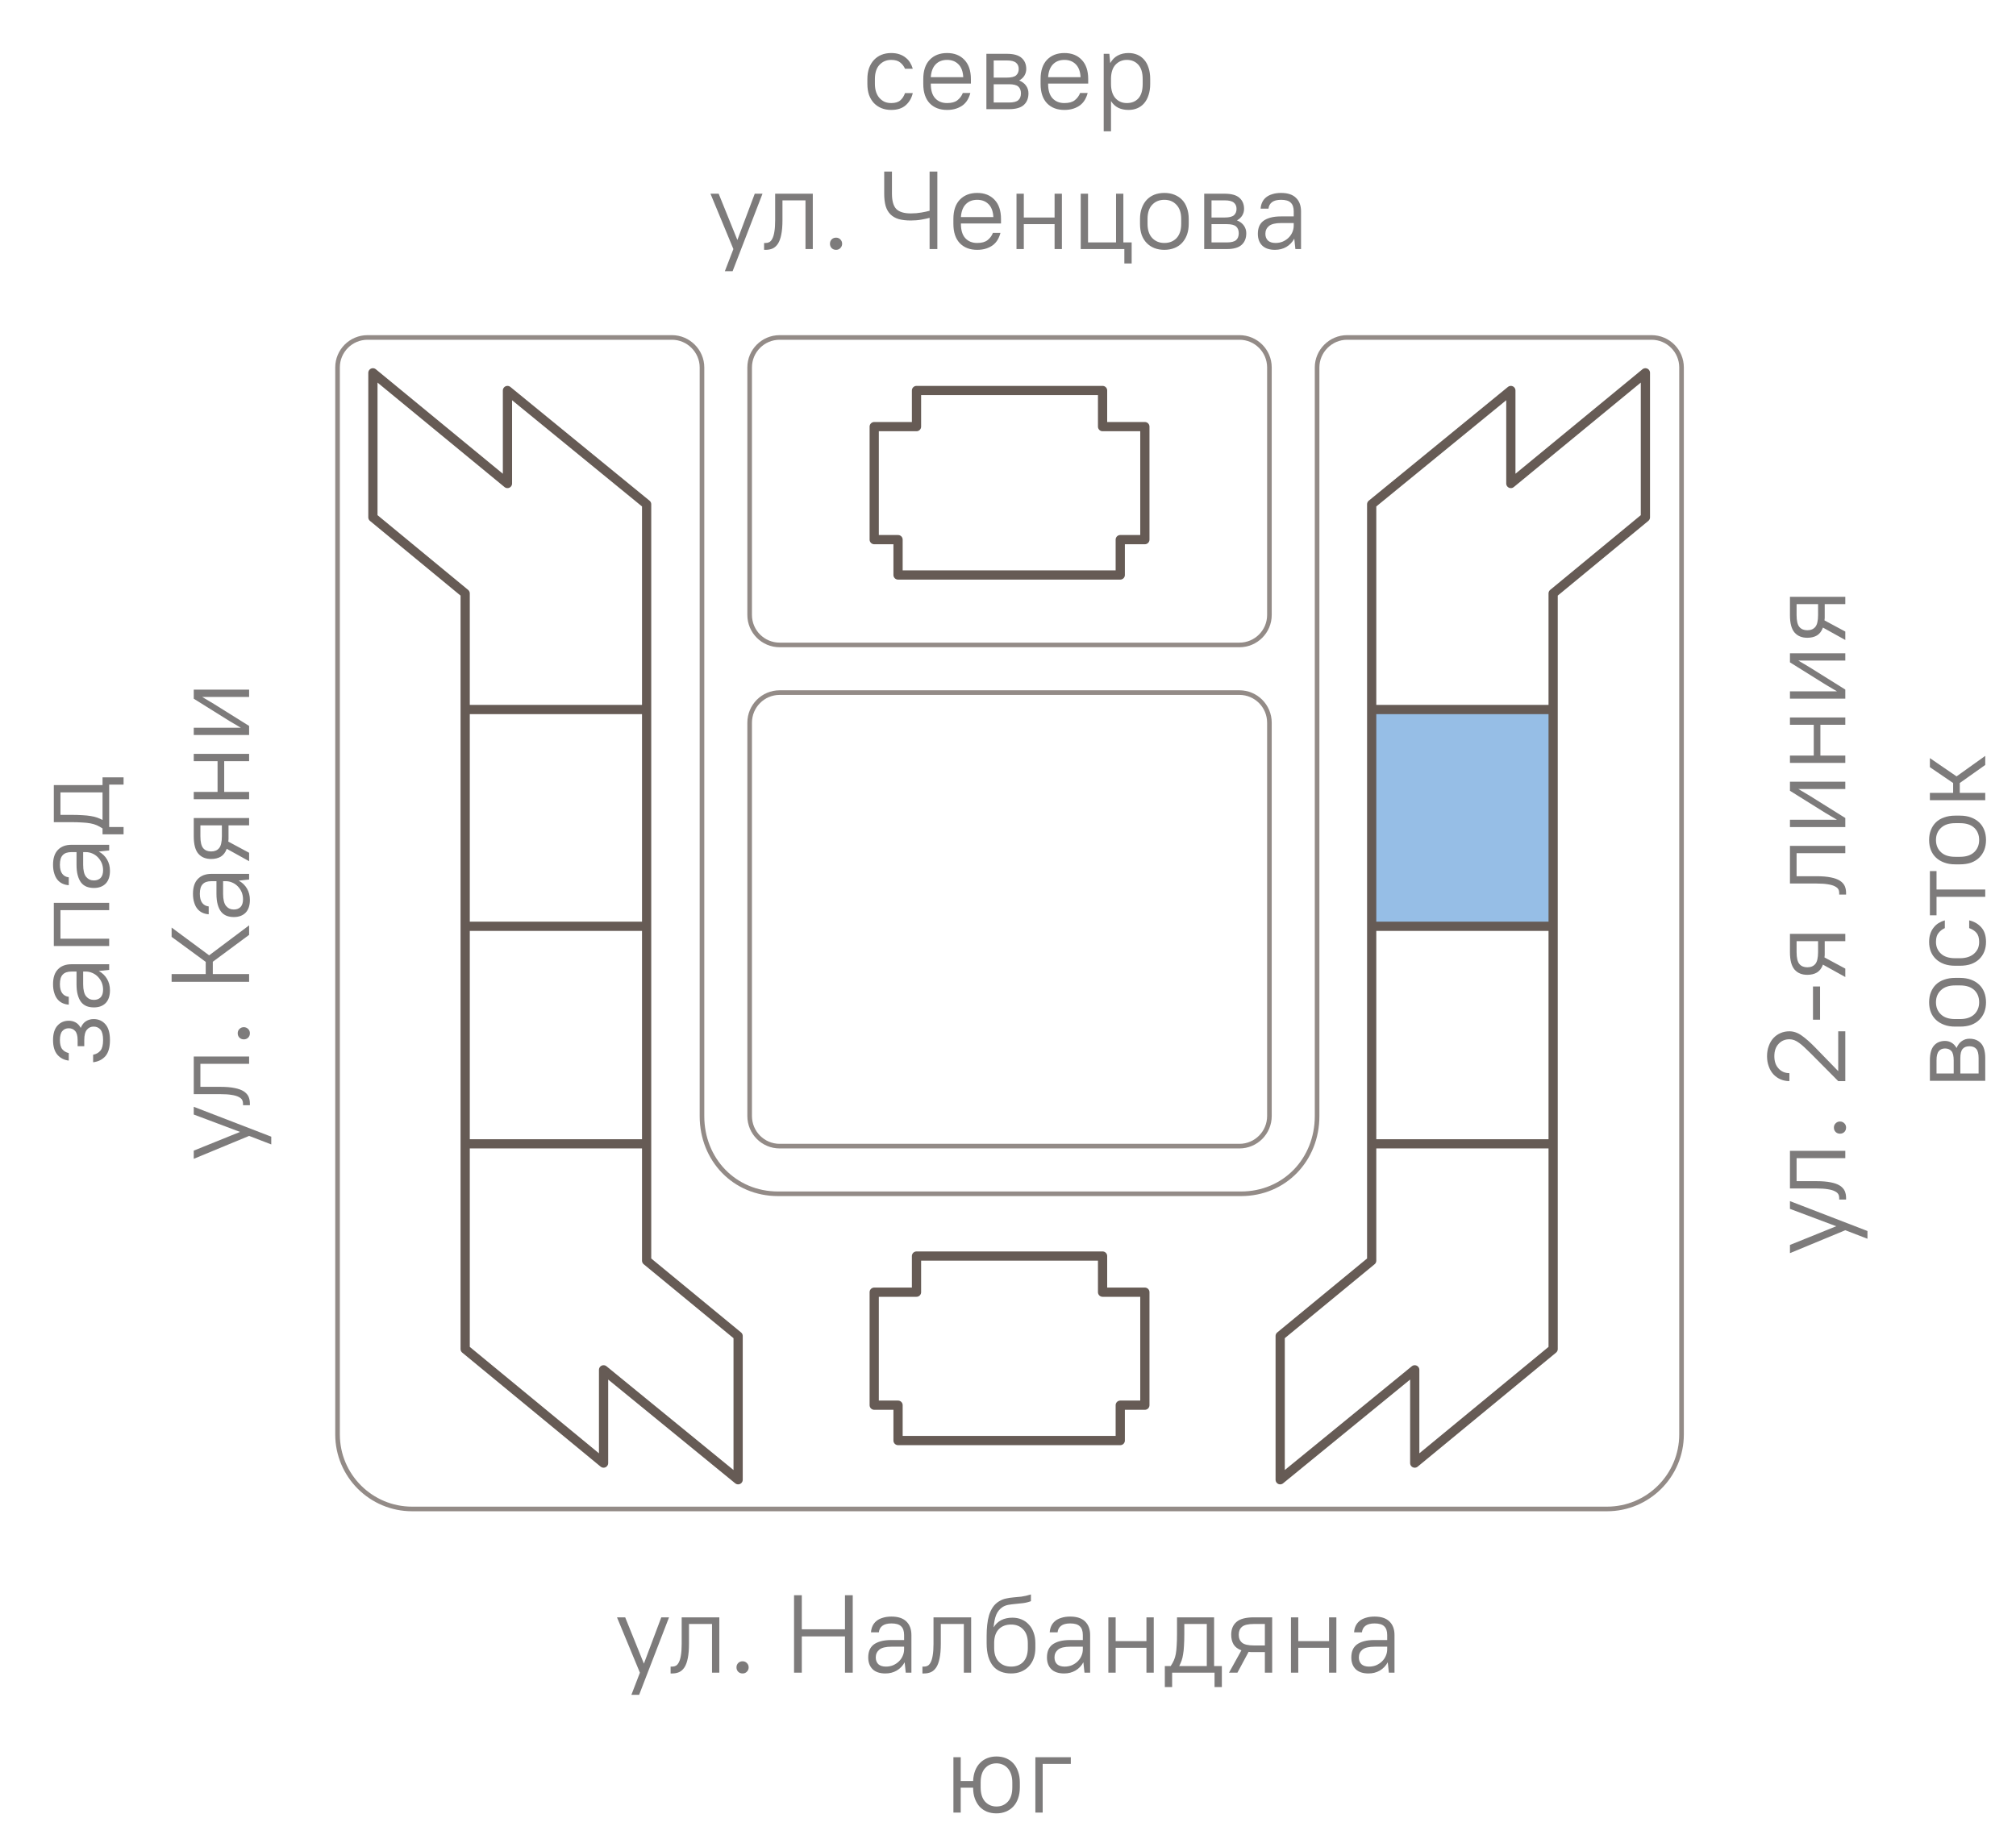
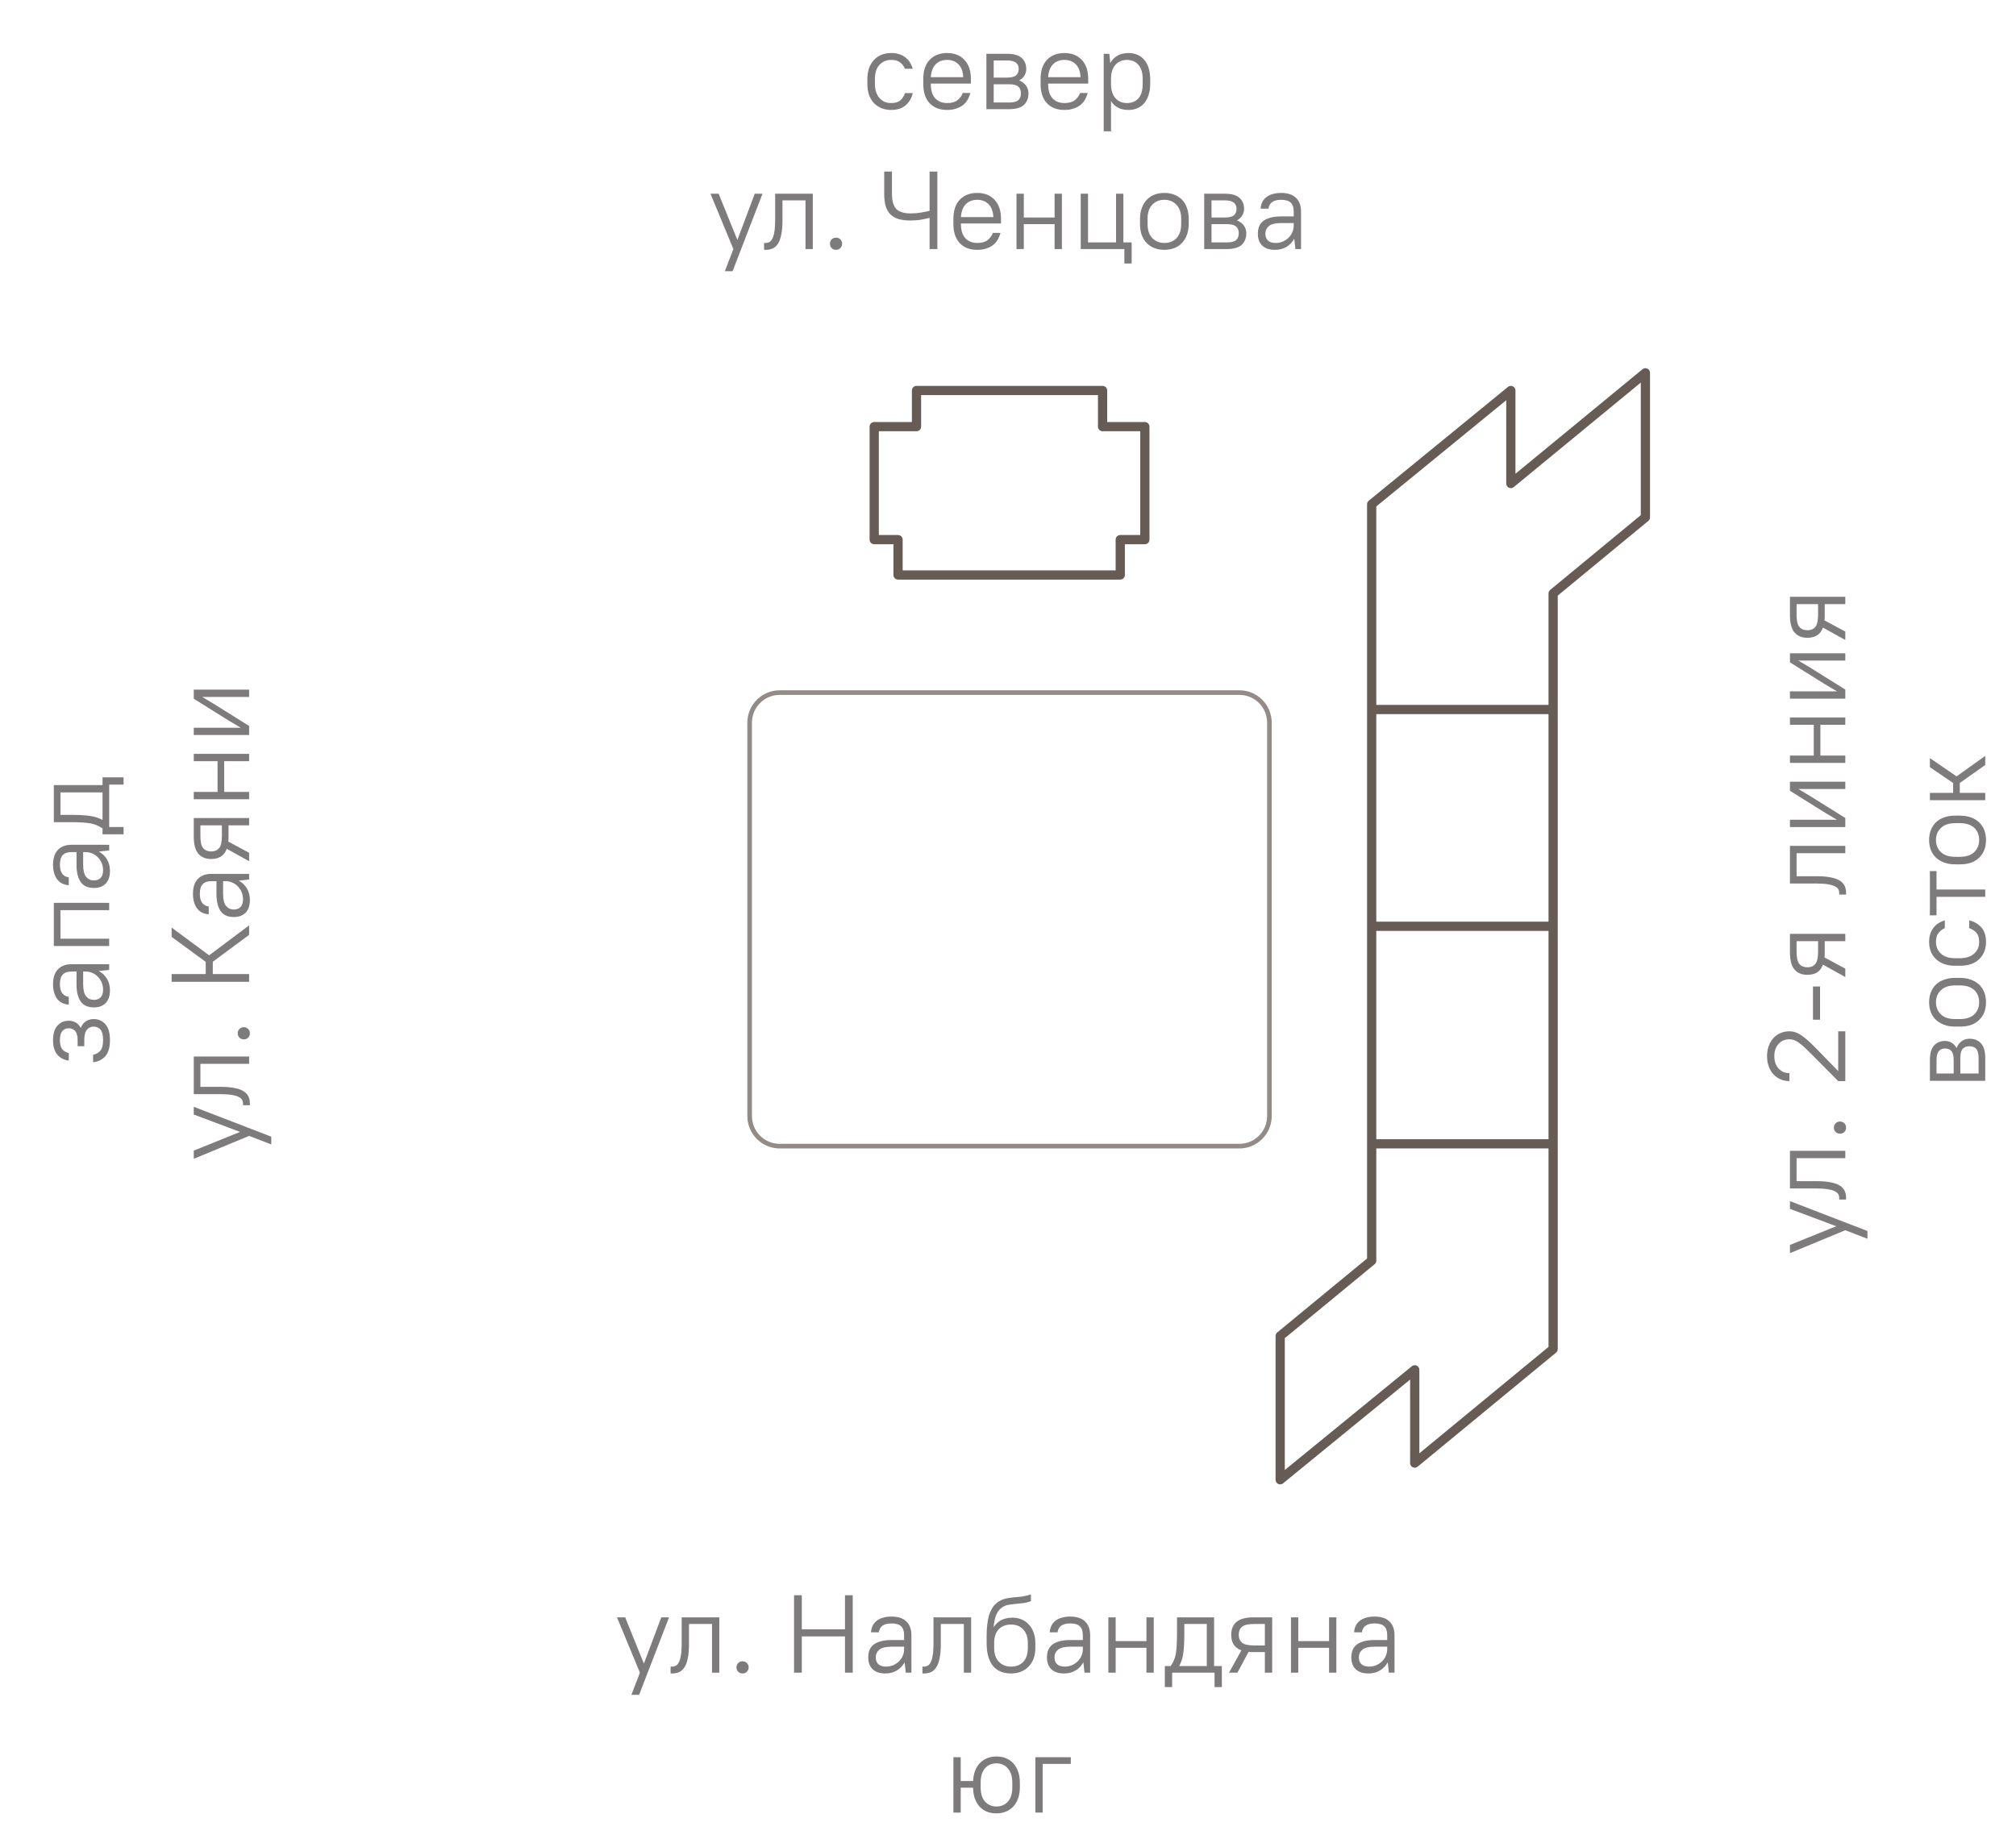
<svg xmlns="http://www.w3.org/2000/svg" width="1311" height="1199" viewBox="0 0 1311 1199" fill="none">
  <mask id="mask0_542_706" style="mask-type:alpha" maskUnits="userSpaceOnUse" x="893" y="462" width="116" height="139">
-     <path d="M1009 462H893V601H1009V462Z" fill="#D9D9D9" />
-   </mask>
+     </mask>
  <g mask="url(#mask0_542_706)">
    <rect x="858" y="456" width="191" height="176" fill="#E0DBD6" />
    <rect x="858" y="456" width="191" height="176" fill="#2893FF" fill-opacity="0.4" />
  </g>
  <path d="M568.5 351V277.5H596V254H717V277.5H744.5V351H728.5V374H584V351H568.5Z" stroke="#665B55" stroke-width="6" stroke-linejoin="round" />
-   <path d="M568.5 914V840.5H596V817H717V840.5H744.5V914H728.5V937H584V914H568.5Z" stroke="#665B55" stroke-width="6" stroke-linejoin="round" />
-   <path d="M302.5 461.5V386L242.5 336.5V242.5L330 314.5V254L420.5 328V461.5M302.5 461.5H420.5M302.5 461.5V602.5M420.5 461.5V602.5M302.5 602.5H420.5M302.5 602.5V744M420.5 602.5V744M420.5 744V820L480 869V962.5L392.5 891V951.663L302.5 877.5V744M420.5 744H302.5" stroke="#665B55" stroke-width="6" stroke-linejoin="round" />
  <path d="M1010 461.5V386L1070 336.5V242.5L982.5 314.5V254L892 328V461.5M1010 461.5H892M1010 461.5V602.5M892 461.5V602.5M1010 602.5H892M1010 602.5V744M892 602.5V744M892 744V820L832.5 869V962.5L920 891V951.663L1010 877.5V744M892 744H1010" stroke="#665B55" stroke-width="6" stroke-linejoin="round" />
-   <path d="M487.5 239C487.5 228.23 496.23 219.5 507 219.5H806C816.77 219.5 825.5 228.23 825.5 239V400C825.5 410.77 816.77 419.5 806 419.5H507C496.23 419.5 487.5 410.77 487.5 400V239Z" stroke="#665B55" stroke-opacity="0.7" stroke-width="3" />
  <path d="M487.5 470.071C487.5 459.257 496.235 450.5 507 450.5H806C816.765 450.5 825.5 459.257 825.5 470.071V725.929C825.5 736.743 816.765 745.5 806 745.5H507C496.235 745.5 487.5 736.743 487.5 725.929V470.071Z" stroke="#665B55" stroke-opacity="0.7" stroke-width="3" />
-   <path d="M219.5 239C219.5 228.23 228.23 219.5 239 219.5H437C447.672 219.5 456.5 228.328 456.5 239V726C456.5 754.287 477.631 776.5 506 776.5H807C835.369 776.5 856.5 754.287 856.5 726V239C856.5 228.328 865.328 219.5 876 219.5H1074C1084.77 219.5 1093.5 228.23 1093.5 239V933C1093.5 959.786 1071.79 981.5 1045 981.5H268C241.214 981.5 219.5 959.786 219.5 933V239Z" stroke="#665B55" stroke-opacity="0.7" stroke-width="3" />
  <path d="M579.534 71.504C577.23 71.504 575.118 71.12 573.198 70.352C571.326 69.584 569.694 68.48 568.302 67.04C566.958 65.6 565.902 63.848 565.134 61.784C564.414 59.672 564.054 57.272 564.054 54.584V51.416C564.054 48.776 564.414 46.424 565.134 44.36C565.902 42.248 566.958 40.472 568.302 39.032C569.694 37.544 571.326 36.416 573.198 35.648C575.118 34.88 577.23 34.496 579.534 34.496C581.55 34.496 583.326 34.76 584.862 35.288C586.446 35.816 587.814 36.56 588.966 37.52C590.166 38.432 591.126 39.512 591.846 40.76C592.614 42.008 593.19 43.328 593.574 44.72H588.534C587.814 43.088 586.758 41.72 585.366 40.616C584.022 39.512 582.078 38.96 579.534 38.96C576.462 38.96 573.918 40.04 571.902 42.2C569.934 44.312 568.95 47.384 568.95 51.416V54.584C568.95 56.552 569.214 58.328 569.742 59.912C570.27 61.448 571.014 62.744 571.974 63.8C572.934 64.856 574.038 65.672 575.286 66.248C576.582 66.776 577.998 67.04 579.534 67.04C582.126 67.04 584.094 66.464 585.438 65.312C586.782 64.16 587.814 62.576 588.534 60.56H593.574C592.854 63.728 591.342 66.344 589.038 68.408C586.734 70.472 583.566 71.504 579.534 71.504ZM615.885 71.504C611.133 71.504 607.365 70.064 604.581 67.184C601.797 64.256 600.405 60.056 600.405 54.584V51.416C600.405 45.992 601.797 41.816 604.581 38.888C607.413 35.96 611.181 34.496 615.885 34.496C620.589 34.496 624.333 35.96 627.117 38.888C629.949 41.816 631.365 45.992 631.365 51.416V54.368H605.301V54.584C605.301 58.76 606.261 61.88 608.181 63.944C610.101 66.008 612.669 67.04 615.885 67.04C618.861 67.04 621.117 66.416 622.653 65.168C624.237 63.92 625.389 62.36 626.109 60.488H631.005C630.621 62.024 630.045 63.464 629.277 64.808C628.509 66.152 627.501 67.328 626.253 68.336C625.005 69.296 623.517 70.064 621.789 70.64C620.061 71.216 618.093 71.504 615.885 71.504ZM615.885 38.96C612.765 38.96 610.269 39.944 608.397 41.912C606.573 43.832 605.541 46.592 605.301 50.192H626.397C626.205 46.448 625.149 43.64 623.229 41.768C621.357 39.896 618.909 38.96 615.885 38.96ZM641.448 35H654.768C659.136 35 662.328 35.888 664.344 37.664C666.36 39.44 667.368 41.84 667.368 44.864C667.368 46.4 666.984 47.816 666.216 49.112C665.448 50.408 664.296 51.488 662.76 52.352C664.776 53.168 666.288 54.32 667.296 55.808C668.304 57.248 668.808 58.88 668.808 60.704C668.808 63.92 667.8 66.44 665.784 68.264C663.768 70.088 660.576 71 656.208 71H641.448V35ZM646.2 54.8V66.68H656.208C659.04 66.68 661.032 66.176 662.184 65.168C663.336 64.16 663.912 62.672 663.912 60.704C663.912 58.784 663.336 57.32 662.184 56.312C661.032 55.304 659.04 54.8 656.208 54.8H646.2ZM646.2 39.32V50.48H654.768C657.6 50.48 659.592 50 660.744 49.04C661.896 48.032 662.472 46.64 662.472 44.864C662.472 43.136 661.896 41.792 660.744 40.832C659.592 39.824 657.6 39.32 654.768 39.32H646.2ZM692.174 71.504C687.422 71.504 683.654 70.064 680.87 67.184C678.086 64.256 676.694 60.056 676.694 54.584V51.416C676.694 45.992 678.086 41.816 680.87 38.888C683.702 35.96 687.47 34.496 692.174 34.496C696.878 34.496 700.622 35.96 703.406 38.888C706.238 41.816 707.654 45.992 707.654 51.416V54.368H681.59V54.584C681.59 58.76 682.55 61.88 684.47 63.944C686.39 66.008 688.958 67.04 692.174 67.04C695.15 67.04 697.406 66.416 698.942 65.168C700.526 63.92 701.678 62.36 702.398 60.488H707.294C706.91 62.024 706.334 63.464 705.566 64.808C704.798 66.152 703.79 67.328 702.542 68.336C701.294 69.296 699.806 70.064 698.078 70.64C696.35 71.216 694.382 71.504 692.174 71.504ZM692.174 38.96C689.054 38.96 686.558 39.944 684.686 41.912C682.862 43.832 681.83 46.592 681.59 50.192H702.686C702.494 46.448 701.438 43.64 699.518 41.768C697.646 39.896 695.198 38.96 692.174 38.96ZM733.865 71.504C731.369 71.504 729.161 71.048 727.241 70.136C725.321 69.176 723.737 67.712 722.489 65.744V85.4H717.737V35H721.409L721.985 41.048C723.233 38.84 724.841 37.208 726.809 36.152C728.825 35.048 731.177 34.496 733.865 34.496C735.929 34.496 737.825 34.856 739.553 35.576C741.281 36.296 742.769 37.376 744.017 38.816C745.265 40.208 746.225 41.96 746.897 44.072C747.617 46.184 747.977 48.632 747.977 51.416V54.584C747.977 57.32 747.617 59.744 746.897 61.856C746.225 63.968 745.265 65.744 744.017 67.184C742.769 68.624 741.281 69.704 739.553 70.424C737.825 71.144 735.929 71.504 733.865 71.504ZM732.785 67.04C735.905 67.04 738.401 66.032 740.273 64.016C742.145 61.952 743.081 58.808 743.081 54.584V51.416C743.081 47.24 742.121 44.12 740.201 42.056C738.329 39.992 735.857 38.96 732.785 38.96C729.905 38.96 727.481 39.968 725.513 41.984C723.593 44 722.585 46.952 722.489 50.84V54.584C722.489 58.616 723.449 61.712 725.369 63.872C727.289 65.984 729.761 67.04 732.785 67.04ZM476.919 162L462.015 126H467.343L479.511 156.096L490.815 126H495.855L476.415 176.4H471.375L476.919 162ZM496.881 158.04H497.961C498.825 158.04 499.617 157.848 500.337 157.464C501.105 157.032 501.753 156.264 502.281 155.16C502.857 154.056 503.289 152.568 503.577 150.696C503.913 148.776 504.081 146.304 504.081 143.28V126H528.561V162H523.809V130.32H508.833V143.28C508.833 147.024 508.569 150.144 508.041 152.64C507.561 155.088 506.841 157.056 505.881 158.544C504.921 159.984 503.769 161.016 502.425 161.64C501.081 162.216 499.593 162.504 497.961 162.504H496.881V158.04ZM543.676 162.504C542.524 162.504 541.564 162.12 540.796 161.352C540.076 160.584 539.716 159.648 539.716 158.544C539.716 157.44 540.076 156.504 540.796 155.736C541.564 154.968 542.524 154.584 543.676 154.584C544.828 154.584 545.764 154.968 546.484 155.736C547.252 156.504 547.636 157.44 547.636 158.544C547.636 159.648 547.252 160.584 546.484 161.352C545.764 162.12 544.828 162.504 543.676 162.504ZM604.516 141.696C603.124 142.08 601.348 142.464 599.188 142.848C597.028 143.232 594.724 143.424 592.276 143.424C589.204 143.424 586.564 143.112 584.356 142.488C582.196 141.816 580.42 140.784 579.028 139.392C577.636 138 576.604 136.2 575.932 133.992C575.308 131.784 574.996 129.12 574.996 126V111.6H580.036V126C580.036 130.656 580.972 133.968 582.844 135.936C584.764 137.856 587.908 138.816 592.276 138.816C594.724 138.816 597.028 138.624 599.188 138.24C601.348 137.856 603.124 137.472 604.516 137.088V111.6H609.556V162H604.516V141.696ZM635.467 162.504C630.715 162.504 626.947 161.064 624.163 158.184C621.379 155.256 619.987 151.056 619.987 145.584V142.416C619.987 136.992 621.379 132.816 624.163 129.888C626.995 126.96 630.763 125.496 635.467 125.496C640.171 125.496 643.915 126.96 646.699 129.888C649.531 132.816 650.947 136.992 650.947 142.416V145.368H624.883V145.584C624.883 149.76 625.843 152.88 627.763 154.944C629.683 157.008 632.251 158.04 635.467 158.04C638.443 158.04 640.699 157.416 642.235 156.168C643.819 154.92 644.971 153.36 645.691 151.488H650.587C650.203 153.024 649.627 154.464 648.859 155.808C648.091 157.152 647.083 158.328 645.835 159.336C644.587 160.296 643.099 161.064 641.371 161.64C639.643 162.216 637.675 162.504 635.467 162.504ZM635.467 129.96C632.347 129.96 629.851 130.944 627.979 132.912C626.155 134.832 625.123 137.592 624.883 141.192H645.979C645.787 137.448 644.731 134.64 642.811 132.768C640.939 130.896 638.491 129.96 635.467 129.96ZM685.798 145.8H665.782V162H661.03V126H665.782V141.48H685.798V126H690.55V162H685.798V145.8ZM702.796 126H707.548V157.68H725.764V126H730.516V157.68H735.916V171.36H731.164V162H702.796V126ZM757.187 162.504C754.787 162.504 752.603 162.12 750.635 161.352C748.715 160.584 747.059 159.48 745.667 158.04C744.275 156.6 743.195 154.848 742.427 152.784C741.707 150.672 741.347 148.272 741.347 145.584V142.416C741.347 139.776 741.731 137.424 742.499 135.36C743.267 133.248 744.323 131.472 745.667 130.032C747.059 128.544 748.715 127.416 750.635 126.648C752.603 125.88 754.787 125.496 757.187 125.496C759.587 125.496 761.747 125.88 763.667 126.648C765.635 127.416 767.315 128.52 768.707 129.96C770.099 131.4 771.155 133.176 771.875 135.288C772.643 137.4 773.027 139.776 773.027 142.416V145.584C773.027 148.224 772.643 150.6 771.875 152.712C771.107 154.776 770.027 156.552 768.635 158.04C767.291 159.48 765.635 160.584 763.667 161.352C761.699 162.12 759.539 162.504 757.187 162.504ZM757.187 158.04C760.451 158.04 763.091 156.984 765.107 154.872C767.123 152.712 768.131 149.616 768.131 145.584V142.416C768.131 138.432 767.099 135.36 765.035 133.2C763.019 131.04 760.403 129.96 757.187 129.96C753.923 129.96 751.283 131.04 749.267 133.2C747.251 135.312 746.243 138.384 746.243 142.416V145.584C746.243 149.568 747.251 152.64 749.267 154.8C751.331 156.96 753.971 158.04 757.187 158.04ZM783.093 126H796.413C800.781 126 803.973 126.888 805.989 128.664C808.005 130.44 809.013 132.84 809.013 135.864C809.013 137.4 808.629 138.816 807.861 140.112C807.093 141.408 805.941 142.488 804.405 143.352C806.421 144.168 807.933 145.32 808.941 146.808C809.949 148.248 810.453 149.88 810.453 151.704C810.453 154.92 809.445 157.44 807.429 159.264C805.413 161.088 802.221 162 797.853 162H783.093V126ZM787.845 145.8V157.68H797.853C800.685 157.68 802.677 157.176 803.829 156.168C804.981 155.16 805.557 153.672 805.557 151.704C805.557 149.784 804.981 148.32 803.829 147.312C802.677 146.304 800.685 145.8 797.853 145.8H787.845ZM787.845 130.32V141.48H796.413C799.245 141.48 801.237 141 802.389 140.04C803.541 139.032 804.117 137.64 804.117 135.864C804.117 134.136 803.541 132.792 802.389 131.832C801.237 130.824 799.245 130.32 796.413 130.32H787.845ZM829.139 162.504C825.539 162.504 822.779 161.592 820.859 159.768C818.939 157.896 817.979 155.328 817.979 152.064C817.979 150.336 818.243 148.776 818.771 147.384C819.347 145.944 820.235 144.744 821.435 143.784C822.683 142.824 824.267 142.08 826.187 141.552C828.107 141.024 830.411 140.76 833.099 140.76H841.307V137.52C841.307 134.928 840.659 133.032 839.363 131.832C838.115 130.584 836.027 129.96 833.099 129.96C830.459 129.96 828.467 130.488 827.123 131.544C825.827 132.552 825.083 133.944 824.891 135.72H819.779C819.875 134.232 820.211 132.864 820.787 131.616C821.363 130.368 822.203 129.288 823.307 128.376C824.411 127.464 825.779 126.768 827.411 126.288C829.043 125.76 830.939 125.496 833.099 125.496C837.371 125.496 840.587 126.552 842.747 128.664C844.955 130.776 846.059 133.728 846.059 137.52V162H842.387L841.667 155.232C840.419 157.536 838.691 159.336 836.483 160.632C834.323 161.88 831.875 162.504 829.139 162.504ZM829.499 158.04C831.131 158.04 832.667 157.752 834.107 157.176C835.547 156.552 836.795 155.736 837.851 154.728C838.955 153.672 839.795 152.472 840.371 151.128C840.995 149.736 841.307 148.272 841.307 146.736V145.08H833.099C829.403 145.08 826.763 145.728 825.179 147.024C823.643 148.32 822.875 150 822.875 152.064C822.875 153.888 823.427 155.352 824.531 156.456C825.683 157.512 827.339 158.04 829.499 158.04Z" fill="#7D7B7B" />
  <path d="M416.134 1088L401.23 1052H406.558L418.726 1082.1L430.03 1052H435.07L415.63 1102.4H410.59L416.134 1088ZM436.096 1084.04H437.176C438.04 1084.04 438.832 1083.85 439.552 1083.46C440.32 1083.03 440.968 1082.26 441.496 1081.16C442.072 1080.06 442.504 1078.57 442.792 1076.7C443.128 1074.78 443.296 1072.3 443.296 1069.28V1052H467.776V1088H463.024V1056.32H448.048V1069.28C448.048 1073.02 447.784 1076.14 447.256 1078.64C446.776 1081.09 446.056 1083.06 445.096 1084.54C444.136 1085.98 442.984 1087.02 441.64 1087.64C440.296 1088.22 438.808 1088.5 437.176 1088.5H436.096V1084.04ZM482.891 1088.5C481.739 1088.5 480.779 1088.12 480.011 1087.35C479.291 1086.58 478.931 1085.65 478.931 1084.54C478.931 1083.44 479.291 1082.5 480.011 1081.74C480.779 1080.97 481.739 1080.58 482.891 1080.58C484.043 1080.58 484.979 1080.97 485.699 1081.74C486.467 1082.5 486.851 1083.44 486.851 1084.54C486.851 1085.65 486.467 1086.58 485.699 1087.35C484.979 1088.12 484.043 1088.5 482.891 1088.5ZM549.491 1064.38H521.411V1088H516.371V1037.6H521.411V1059.78H549.491V1037.6H554.531V1088H549.491V1064.38ZM575.768 1088.5C572.168 1088.5 569.408 1087.59 567.488 1085.77C565.568 1083.9 564.608 1081.33 564.608 1078.06C564.608 1076.34 564.872 1074.78 565.4 1073.38C565.976 1071.94 566.864 1070.74 568.064 1069.78C569.312 1068.82 570.896 1068.08 572.816 1067.55C574.736 1067.02 577.04 1066.76 579.728 1066.76H587.936V1063.52C587.936 1060.93 587.288 1059.03 585.992 1057.83C584.744 1056.58 582.656 1055.96 579.728 1055.96C577.088 1055.96 575.096 1056.49 573.752 1057.54C572.456 1058.55 571.712 1059.94 571.52 1061.72H566.408C566.504 1060.23 566.84 1058.86 567.416 1057.62C567.992 1056.37 568.832 1055.29 569.936 1054.38C571.04 1053.46 572.408 1052.77 574.04 1052.29C575.672 1051.76 577.568 1051.5 579.728 1051.5C584 1051.5 587.216 1052.55 589.376 1054.66C591.584 1056.78 592.688 1059.73 592.688 1063.52V1088H589.016L588.296 1081.23C587.048 1083.54 585.32 1085.34 583.112 1086.63C580.952 1087.88 578.504 1088.5 575.768 1088.5ZM576.128 1084.04C577.76 1084.04 579.296 1083.75 580.736 1083.18C582.176 1082.55 583.424 1081.74 584.48 1080.73C585.584 1079.67 586.424 1078.47 587 1077.13C587.624 1075.74 587.936 1074.27 587.936 1072.74V1071.08H579.728C576.032 1071.08 573.392 1071.73 571.808 1073.02C570.272 1074.32 569.504 1076 569.504 1078.06C569.504 1079.89 570.056 1081.35 571.16 1082.46C572.312 1083.51 573.968 1084.04 576.128 1084.04ZM599.854 1084.04H600.934C601.798 1084.04 602.59 1083.85 603.31 1083.46C604.078 1083.03 604.726 1082.26 605.254 1081.16C605.83 1080.06 606.262 1078.57 606.55 1076.7C606.886 1074.78 607.054 1072.3 607.054 1069.28V1052H631.534V1088H626.782V1056.32H611.806V1069.28C611.806 1073.02 611.542 1076.14 611.014 1078.64C610.534 1081.09 609.814 1083.06 608.854 1084.54C607.894 1085.98 606.742 1087.02 605.398 1087.64C604.054 1088.22 602.566 1088.5 600.934 1088.5H599.854V1084.04ZM657.52 1088.5C655.072 1088.5 652.864 1088.12 650.896 1087.35C648.928 1086.58 647.248 1085.38 645.856 1083.75C644.512 1082.12 643.456 1080.06 642.688 1077.56C641.968 1075.06 641.608 1072.11 641.608 1068.7V1064.1C641.608 1061.65 641.728 1059.27 641.968 1056.97C642.208 1054.66 642.616 1052.53 643.192 1050.56C643.816 1048.59 644.656 1046.84 645.712 1045.3C646.768 1043.77 648.136 1042.5 649.816 1041.49C651.304 1040.62 652.768 1040.05 654.208 1039.76C655.696 1039.42 657.256 1039.18 658.888 1039.04C660.52 1038.9 662.272 1038.73 664.144 1038.54C666.016 1038.3 668.104 1037.82 670.408 1037.1V1041.49C668.584 1042.16 666.808 1042.59 665.08 1042.78C663.4 1042.98 661.768 1043.14 660.184 1043.29C658.648 1043.43 657.184 1043.62 655.792 1043.86C654.4 1044.1 653.128 1044.58 651.976 1045.3C650.152 1046.5 648.784 1048.16 647.872 1050.27C647.008 1052.34 646.432 1055.1 646.144 1058.55C647.392 1056.44 649.048 1054.86 651.112 1053.8C653.224 1052.74 655.648 1052.22 658.384 1052.22C660.544 1052.22 662.536 1052.6 664.36 1053.37C666.184 1054.14 667.744 1055.24 669.04 1056.68C670.384 1058.07 671.416 1059.8 672.136 1061.86C672.904 1063.88 673.288 1066.18 673.288 1068.78V1071.94C673.288 1074.49 672.904 1076.79 672.136 1078.86C671.368 1080.87 670.288 1082.6 668.896 1084.04C667.504 1085.48 665.848 1086.58 663.928 1087.35C662.008 1088.12 659.872 1088.5 657.52 1088.5ZM657.52 1056.68C654.208 1056.68 651.568 1057.66 649.6 1059.63C647.632 1061.6 646.6 1064.46 646.504 1068.2V1071.94C646.504 1075.78 647.512 1078.76 649.528 1080.87C651.544 1082.98 654.208 1084.04 657.52 1084.04C660.832 1084.04 663.472 1083.01 665.44 1080.94C667.408 1078.83 668.392 1075.83 668.392 1071.94V1068.78C668.392 1064.89 667.384 1061.91 665.368 1059.85C663.4 1057.74 660.784 1056.68 657.52 1056.68ZM691.994 1088.5C688.394 1088.5 685.634 1087.59 683.714 1085.77C681.794 1083.9 680.834 1081.33 680.834 1078.06C680.834 1076.34 681.098 1074.78 681.626 1073.38C682.202 1071.94 683.09 1070.74 684.29 1069.78C685.538 1068.82 687.122 1068.08 689.042 1067.55C690.962 1067.02 693.266 1066.76 695.954 1066.76H704.162V1063.52C704.162 1060.93 703.514 1059.03 702.218 1057.83C700.97 1056.58 698.882 1055.96 695.954 1055.96C693.314 1055.96 691.322 1056.49 689.978 1057.54C688.682 1058.55 687.938 1059.94 687.746 1061.72H682.634C682.73 1060.23 683.066 1058.86 683.642 1057.62C684.218 1056.37 685.058 1055.29 686.162 1054.38C687.266 1053.46 688.634 1052.77 690.266 1052.29C691.898 1051.76 693.794 1051.5 695.954 1051.5C700.226 1051.5 703.442 1052.55 705.602 1054.66C707.81 1056.78 708.914 1059.73 708.914 1063.52V1088H705.242L704.522 1081.23C703.274 1083.54 701.546 1085.34 699.338 1086.63C697.178 1087.88 694.73 1088.5 691.994 1088.5ZM692.354 1084.04C693.986 1084.04 695.522 1083.75 696.962 1083.18C698.402 1082.55 699.65 1081.74 700.706 1080.73C701.81 1079.67 702.65 1078.47 703.226 1077.13C703.85 1075.74 704.162 1074.27 704.162 1072.74V1071.08H695.954C692.258 1071.08 689.618 1071.73 688.034 1073.02C686.498 1074.32 685.73 1076 685.73 1078.06C685.73 1079.89 686.282 1081.35 687.386 1082.46C688.538 1083.51 690.194 1084.04 692.354 1084.04ZM745.529 1071.8H725.513V1088H720.761V1052H725.513V1067.48H745.529V1052H750.281V1088H745.529V1071.8ZM789.814 1088H762.238V1097.36H757.486V1083.68H761.302C762.166 1082.38 762.862 1081.14 763.39 1079.94C763.918 1078.74 764.326 1077.37 764.614 1075.83C764.902 1074.25 765.094 1072.42 765.19 1070.36C765.334 1068.3 765.406 1065.78 765.406 1062.8V1052H789.526V1083.68H794.566V1097.36H789.814V1088ZM770.158 1062.8C770.158 1065.78 770.086 1068.34 769.942 1070.5C769.846 1072.62 769.654 1074.46 769.366 1076.05C769.126 1077.63 768.79 1079.02 768.358 1080.22C767.926 1081.38 767.422 1082.53 766.846 1083.68H784.774V1056.32H770.158V1062.8ZM800.655 1063.3C800.655 1059.75 801.783 1056.99 804.039 1055.02C806.343 1053.01 810.135 1052 815.415 1052H827.295V1088H822.543V1074.61H815.415C814.791 1074.61 814.191 1074.61 813.615 1074.61C813.039 1074.61 812.487 1074.56 811.959 1074.46L804.687 1088H799.215L807.279 1073.46C804.927 1072.59 803.223 1071.3 802.167 1069.57C801.159 1067.84 800.655 1065.75 800.655 1063.3ZM805.551 1063.3C805.551 1065.56 806.271 1067.29 807.711 1068.49C809.151 1069.69 811.719 1070.29 815.415 1070.29H822.543V1056.32H815.415C811.719 1056.32 809.151 1056.92 807.711 1058.12C806.271 1059.32 805.551 1061.05 805.551 1063.3ZM864.286 1071.8H844.27V1088H839.518V1052H844.27V1067.48H864.286V1052H869.038V1088H864.286V1071.8ZM889.924 1088.5C886.324 1088.5 883.564 1087.59 881.644 1085.77C879.724 1083.9 878.764 1081.33 878.764 1078.06C878.764 1076.34 879.028 1074.78 879.556 1073.38C880.132 1071.94 881.02 1070.74 882.22 1069.78C883.468 1068.82 885.052 1068.08 886.972 1067.55C888.892 1067.02 891.196 1066.76 893.884 1066.76H902.092V1063.52C902.092 1060.93 901.444 1059.03 900.148 1057.83C898.9 1056.58 896.812 1055.96 893.884 1055.96C891.244 1055.96 889.252 1056.49 887.908 1057.54C886.612 1058.55 885.868 1059.94 885.676 1061.72H880.564C880.66 1060.23 880.996 1058.86 881.572 1057.62C882.148 1056.37 882.988 1055.29 884.092 1054.38C885.196 1053.46 886.564 1052.77 888.196 1052.29C889.828 1051.76 891.724 1051.5 893.884 1051.5C898.156 1051.5 901.372 1052.55 903.532 1054.66C905.74 1056.78 906.844 1059.73 906.844 1063.52V1088H903.172L902.452 1081.23C901.204 1083.54 899.476 1085.34 897.268 1086.63C895.108 1087.88 892.66 1088.5 889.924 1088.5ZM890.284 1084.04C891.916 1084.04 893.452 1083.75 894.892 1083.18C896.332 1082.55 897.58 1081.74 898.636 1080.73C899.74 1079.67 900.58 1078.47 901.156 1077.13C901.78 1075.74 902.092 1074.27 902.092 1072.74V1071.08H893.884C890.188 1071.08 887.548 1071.73 885.964 1073.02C884.428 1074.32 883.66 1076 883.66 1078.06C883.66 1079.89 884.212 1081.35 885.316 1082.46C886.468 1083.51 888.124 1084.04 890.284 1084.04ZM648.011 1179.5C645.755 1179.5 643.691 1179.14 641.819 1178.42C639.995 1177.66 638.411 1176.58 637.067 1175.18C635.771 1173.74 634.739 1171.99 633.971 1169.93C633.203 1167.86 632.819 1165.49 632.819 1162.8H624.755V1179H620.003V1143H624.755V1158.48H632.819C632.915 1155.98 633.347 1153.75 634.115 1151.78C634.883 1149.77 635.939 1148.09 637.283 1146.74C638.627 1145.35 640.211 1144.3 642.035 1143.58C643.859 1142.86 645.851 1142.5 648.011 1142.5C650.267 1142.5 652.331 1142.88 654.203 1143.65C656.075 1144.42 657.659 1145.52 658.955 1146.96C660.299 1148.4 661.331 1150.18 662.051 1152.29C662.819 1154.35 663.203 1156.73 663.203 1159.42V1162.58C663.203 1165.27 662.819 1167.67 662.051 1169.78C661.331 1171.85 660.299 1173.6 658.955 1175.04C657.611 1176.48 656.003 1177.58 654.131 1178.35C652.259 1179.12 650.219 1179.5 648.011 1179.5ZM648.011 1175.04C651.035 1175.04 653.507 1173.98 655.427 1171.87C657.347 1169.76 658.307 1166.66 658.307 1162.58V1159.42C658.307 1157.4 658.043 1155.62 657.515 1154.09C656.987 1152.5 656.267 1151.21 655.355 1150.2C654.443 1149.14 653.363 1148.35 652.115 1147.82C650.867 1147.25 649.499 1146.96 648.011 1146.96C644.987 1146.96 642.515 1148.02 640.595 1150.13C638.675 1152.24 637.715 1155.34 637.715 1159.42V1162.58C637.715 1166.62 638.675 1169.71 640.595 1171.87C642.563 1173.98 645.035 1175.04 648.011 1175.04ZM673.3 1143H696.34V1147.32H678.052V1179H673.3V1143Z" fill="#7D7B7B" />
  <path d="M34.496 676.536C34.496 672.36 35.456 669.216 37.376 667.104C39.296 664.992 41.744 663.936 44.72 663.936C46.4 663.936 47.912 664.32 49.256 665.088C50.6 665.856 51.68 667.032 52.496 668.616C53.312 666.6 54.464 665.136 55.952 664.224C57.392 663.312 59.048 662.856 60.92 662.856C64.04 662.856 66.584 663.984 68.552 666.24C70.52 668.448 71.504 671.88 71.504 676.536C71.504 681.192 70.52 684.672 68.552 686.976C66.536 689.232 63.872 690.552 60.56 690.936V686.04C62.576 685.656 64.16 684.768 65.312 683.376C66.464 681.984 67.04 679.704 67.04 676.536C67.04 673.368 66.488 671.112 65.384 669.768C64.232 668.424 62.744 667.752 60.92 667.752C59.096 667.752 57.632 668.424 56.528 669.768C55.376 671.112 54.8 673.368 54.8 676.536V680.496H50.48V676.536C50.48 673.8 49.952 671.832 48.896 670.632C47.84 669.432 46.448 668.832 44.72 668.832C42.992 668.832 41.6 669.432 40.544 670.632C39.488 671.832 38.96 673.8 38.96 676.536C38.96 679.272 39.488 681.264 40.544 682.512C41.6 683.76 42.992 684.576 44.72 684.96V689.856C41.744 689.52 39.296 688.272 37.376 686.112C35.456 683.904 34.496 680.712 34.496 676.536ZM71.504 644.111C71.504 647.711 70.592 650.471 68.768 652.391C66.896 654.311 64.328 655.271 61.064 655.271C59.336 655.271 57.776 655.007 56.384 654.479C54.944 653.903 53.744 653.015 52.784 651.815C51.824 650.567 51.08 648.983 50.552 647.063C50.024 645.143 49.76 642.839 49.76 640.151V631.943H46.52C43.928 631.943 42.032 632.591 40.832 633.887C39.584 635.135 38.96 637.223 38.96 640.151C38.96 642.791 39.488 644.783 40.544 646.127C41.552 647.423 42.944 648.167 44.72 648.359V653.471C43.232 653.375 41.864 653.039 40.616 652.463C39.368 651.887 38.288 651.047 37.376 649.943C36.464 648.839 35.768 647.471 35.288 645.839C34.76 644.207 34.496 642.311 34.496 640.151C34.496 635.879 35.552 632.663 37.664 630.503C39.776 628.295 42.728 627.191 46.52 627.191H71V630.863L64.232 631.583C66.536 632.831 68.336 634.559 69.632 636.767C70.88 638.927 71.504 641.375 71.504 644.111ZM67.04 643.751C67.04 642.119 66.752 640.583 66.176 639.143C65.552 637.703 64.736 636.455 63.728 635.399C62.672 634.295 61.472 633.455 60.128 632.879C58.736 632.255 57.272 631.943 55.736 631.943H54.08V640.151C54.08 643.847 54.728 646.487 56.024 648.071C57.32 649.607 59 650.375 61.064 650.375C62.888 650.375 64.352 649.823 65.456 648.719C66.512 647.567 67.04 645.911 67.04 643.751ZM39.32 592.017V610.593H71V615.345H35V587.265H71V592.017H39.32ZM71.504 566.416C71.504 570.016 70.592 572.776 68.768 574.696C66.896 576.616 64.328 577.576 61.064 577.576C59.336 577.576 57.776 577.312 56.384 576.784C54.944 576.208 53.744 575.32 52.784 574.12C51.824 572.872 51.08 571.288 50.552 569.368C50.024 567.448 49.76 565.144 49.76 562.456V554.248H46.52C43.928 554.248 42.032 554.896 40.832 556.192C39.584 557.44 38.96 559.528 38.96 562.456C38.96 565.096 39.488 567.088 40.544 568.432C41.552 569.728 42.944 570.472 44.72 570.664V575.776C43.232 575.68 41.864 575.344 40.616 574.768C39.368 574.192 38.288 573.352 37.376 572.248C36.464 571.144 35.768 569.776 35.288 568.144C34.76 566.512 34.496 564.616 34.496 562.456C34.496 558.184 35.552 554.968 37.664 552.808C39.776 550.6 42.728 549.496 46.52 549.496H71V553.168L64.232 553.888C66.536 555.136 68.336 556.864 69.632 559.072C70.88 561.232 71.504 563.68 71.504 566.416ZM67.04 566.056C67.04 564.424 66.752 562.888 66.176 561.448C65.552 560.008 64.736 558.76 63.728 557.704C62.672 556.6 61.472 555.76 60.128 555.184C58.736 554.56 57.272 554.248 55.736 554.248H54.08V562.456C54.08 566.152 54.728 568.792 56.024 570.376C57.32 571.912 59 572.68 61.064 572.68C62.888 572.68 64.352 572.128 65.456 571.024C66.512 569.872 67.04 568.216 67.04 566.056ZM71 510.362V537.938H80.36V542.69H66.68V538.874C65.384 538.01 64.136 537.314 62.936 536.786C61.736 536.258 60.368 535.85 58.832 535.562C57.248 535.274 55.424 535.082 53.36 534.986C51.296 534.842 48.776 534.77 45.8 534.77H35V510.65H66.68V505.61H80.36V510.362H71ZM45.8 530.018C48.776 530.018 51.344 530.09 53.504 530.234C55.616 530.33 57.464 530.522 59.048 530.81C60.632 531.05 62.024 531.386 63.224 531.818C64.376 532.25 65.528 532.754 66.68 533.33V515.402H39.32V530.018H45.8ZM162 738.847L126 753.751V748.423L156.096 736.255L126 724.951V719.911L176.4 739.351V744.391L162 738.847ZM158.04 718.884V717.804C158.04 716.94 157.848 716.148 157.464 715.428C157.032 714.66 156.264 714.012 155.16 713.484C154.056 712.908 152.568 712.476 150.696 712.188C148.776 711.852 146.304 711.684 143.28 711.684H126V687.204H162V691.956H130.32V706.932H143.28C147.024 706.932 150.144 707.196 152.64 707.724C155.088 708.204 157.056 708.924 158.544 709.884C159.984 710.844 161.016 711.996 161.64 713.34C162.216 714.684 162.504 716.172 162.504 717.804V718.884H158.04ZM162.504 672.09C162.504 673.242 162.12 674.202 161.352 674.97C160.584 675.69 159.648 676.05 158.544 676.05C157.44 676.05 156.504 675.69 155.736 674.97C154.968 674.202 154.584 673.242 154.584 672.09C154.584 670.938 154.968 670.002 155.736 669.282C156.504 668.514 157.44 668.13 158.544 668.13C159.648 668.13 160.584 668.514 161.352 669.282C162.12 670.002 162.504 670.938 162.504 672.09ZM138.384 625.578V633.57H162V638.61H111.6V633.57H133.776V625.65L111.6 609.378V603.33L136.008 621.402L162 601.89V608.082L138.384 625.578ZM162.504 585.33C162.504 588.93 161.592 591.69 159.768 593.61C157.896 595.53 155.328 596.49 152.064 596.49C150.336 596.49 148.776 596.226 147.384 595.698C145.944 595.122 144.744 594.234 143.784 593.034C142.824 591.786 142.08 590.202 141.552 588.282C141.024 586.362 140.76 584.058 140.76 581.37V573.162H137.52C134.928 573.162 133.032 573.81 131.832 575.106C130.584 576.354 129.96 578.442 129.96 581.37C129.96 584.01 130.488 586.002 131.544 587.346C132.552 588.642 133.944 589.386 135.72 589.578V594.69C134.232 594.594 132.864 594.258 131.616 593.682C130.368 593.106 129.288 592.266 128.376 591.162C127.464 590.058 126.768 588.69 126.288 587.058C125.76 585.426 125.496 583.53 125.496 581.37C125.496 577.098 126.552 573.882 128.664 571.722C130.776 569.514 133.728 568.41 137.52 568.41H162V572.082L155.232 572.802C157.536 574.05 159.336 575.778 160.632 577.986C161.88 580.146 162.504 582.594 162.504 585.33ZM158.04 584.97C158.04 583.338 157.752 581.802 157.176 580.362C156.552 578.922 155.736 577.674 154.728 576.618C153.672 575.514 152.472 574.674 151.128 574.098C149.736 573.474 148.272 573.162 146.736 573.162H145.08V581.37C145.08 585.066 145.728 587.706 147.024 589.29C148.32 590.826 150 591.594 152.064 591.594C153.888 591.594 155.352 591.042 156.456 589.938C157.512 588.786 158.04 587.13 158.04 584.97ZM137.304 558.724C133.752 558.724 130.992 557.596 129.024 555.34C127.008 553.036 126 549.244 126 543.964V532.084H162V536.836H148.608V543.964C148.608 544.588 148.608 545.188 148.608 545.764C148.608 546.34 148.56 546.892 148.464 547.42L162 554.692V560.164L147.456 552.1C146.592 554.452 145.296 556.156 143.568 557.212C141.84 558.22 139.752 558.724 137.304 558.724ZM137.304 553.828C139.56 553.828 141.288 553.108 142.488 551.668C143.688 550.228 144.288 547.66 144.288 543.964V536.836H130.32V543.964C130.32 547.66 130.92 550.228 132.12 551.668C133.32 553.108 135.048 553.828 137.304 553.828ZM145.8 495.092V515.108H162V519.86H126V515.108H141.48V495.092H126V490.34H162V495.092H145.8ZM131.472 453.327L138.96 457.791L162 472.191V478.095H126V473.343H156.6L149.04 468.879L126 454.479V448.575H162V453.327H131.472Z" fill="#7D7B7B" />
  <path d="M1200 800.202L1164 815.106V809.778L1194.1 797.61L1164 786.306V781.266L1214.4 800.706V805.746L1200 800.202ZM1196.04 780.24V779.16C1196.04 778.296 1195.85 777.504 1195.46 776.784C1195.03 776.016 1194.26 775.368 1193.16 774.84C1192.06 774.264 1190.57 773.832 1188.7 773.544C1186.78 773.208 1184.3 773.04 1181.28 773.04H1164V748.56H1200V753.312H1168.32V768.288H1181.28C1185.02 768.288 1188.14 768.552 1190.64 769.08C1193.09 769.56 1195.06 770.28 1196.54 771.24C1197.98 772.2 1199.02 773.352 1199.64 774.696C1200.22 776.04 1200.5 777.528 1200.5 779.16V780.24H1196.04ZM1200.5 733.445C1200.5 734.597 1200.12 735.557 1199.35 736.325C1198.58 737.045 1197.65 737.405 1196.54 737.405C1195.44 737.405 1194.5 737.045 1193.74 736.325C1192.97 735.557 1192.58 734.597 1192.58 733.445C1192.58 732.293 1192.97 731.357 1193.74 730.637C1194.5 729.869 1195.44 729.485 1196.54 729.485C1197.65 729.485 1198.58 729.869 1199.35 730.637C1200.12 731.357 1200.5 732.293 1200.5 733.445ZM1195.39 703.205L1177.68 685.349C1176.14 683.813 1174.75 682.469 1173.5 681.317C1172.26 680.117 1171.08 679.133 1169.98 678.365C1168.87 677.549 1167.82 676.949 1166.81 676.565C1165.8 676.181 1164.74 675.989 1163.64 675.989C1160.81 675.989 1158.48 676.973 1156.66 678.941C1154.78 680.909 1153.85 683.597 1153.85 687.005C1153.85 690.413 1154.78 693.101 1156.66 695.069C1158.48 697.037 1160.81 698.021 1163.64 698.021V703.205C1161.58 703.205 1159.66 702.821 1157.88 702.053C1156.1 701.285 1154.57 700.205 1153.27 698.813C1151.98 697.421 1150.97 695.717 1150.25 693.701C1149.48 691.685 1149.1 689.453 1149.1 687.005C1149.1 684.557 1149.48 682.325 1150.25 680.309C1150.97 678.293 1151.98 676.589 1153.27 675.197C1154.57 673.805 1156.1 672.725 1157.88 671.957C1159.66 671.189 1161.58 670.805 1163.64 670.805C1166.42 670.805 1169.14 671.765 1171.78 673.685C1174.42 675.557 1177.37 678.173 1180.63 681.533L1195.39 696.725V670.805H1200V703.205H1195.39ZM1178.98 663.259V641.659H1183.58V663.259H1178.98ZM1175.3 634.071C1171.75 634.071 1168.99 632.943 1167.02 630.687C1165.01 628.383 1164 624.591 1164 619.311V607.431H1200V612.183H1186.61V619.311C1186.61 619.935 1186.61 620.535 1186.61 621.111C1186.61 621.687 1186.56 622.239 1186.46 622.767L1200 630.039V635.511L1185.46 627.447C1184.59 629.799 1183.3 631.503 1181.57 632.559C1179.84 633.567 1177.75 634.071 1175.3 634.071ZM1175.3 629.175C1177.56 629.175 1179.29 628.455 1180.49 627.015C1181.69 625.575 1182.29 623.007 1182.29 619.311V612.183H1168.32V619.311C1168.32 623.007 1168.92 625.575 1170.12 627.015C1171.32 628.455 1173.05 629.175 1175.3 629.175ZM1196.04 581.888V580.808C1196.04 579.944 1195.85 579.152 1195.46 578.432C1195.03 577.664 1194.26 577.016 1193.16 576.488C1192.06 575.912 1190.57 575.48 1188.7 575.192C1186.78 574.856 1184.3 574.688 1181.28 574.688H1164V550.208H1200V554.96H1168.32V569.936H1181.28C1185.02 569.936 1188.14 570.2 1190.64 570.728C1193.09 571.208 1195.06 571.928 1196.54 572.888C1197.98 573.848 1199.02 575 1199.64 576.344C1200.22 577.688 1200.5 579.176 1200.5 580.808V581.888H1196.04ZM1169.47 513.206L1176.96 517.67L1200 532.07V537.974H1164V533.222H1194.6L1187.04 528.758L1164 514.358V508.454H1200V513.206H1169.47ZM1183.8 471.44V491.456H1200V496.208H1164V491.456H1179.48V471.44H1164V466.688H1200V471.44H1183.8ZM1169.47 429.674L1176.96 434.138L1200 448.538V454.442H1164V449.69H1194.6L1187.04 445.226L1164 430.826V424.922H1200V429.674H1169.47ZM1175.3 414.837C1171.75 414.837 1168.99 413.709 1167.02 411.453C1165.01 409.149 1164 405.357 1164 400.077V388.197H1200V392.949H1186.61V400.077C1186.61 400.701 1186.61 401.301 1186.61 401.877C1186.61 402.453 1186.56 403.005 1186.46 403.533L1200 410.805V416.277L1185.46 408.213C1184.59 410.565 1183.3 412.269 1181.57 413.325C1179.84 414.333 1177.75 414.837 1175.3 414.837ZM1175.3 409.941C1177.56 409.941 1179.29 409.221 1180.49 407.781C1181.69 406.341 1182.29 403.773 1182.29 400.077V392.949H1168.32V400.077C1168.32 403.773 1168.92 406.341 1170.12 407.781C1171.32 409.221 1173.05 409.941 1175.3 409.941ZM1255 702.997V689.677C1255 685.309 1255.89 682.117 1257.66 680.101C1259.44 678.085 1261.84 677.077 1264.86 677.077C1266.4 677.077 1267.82 677.461 1269.11 678.229C1270.41 678.997 1271.49 680.149 1272.35 681.685C1273.17 679.669 1274.32 678.157 1275.81 677.149C1277.25 676.141 1278.88 675.637 1280.7 675.637C1283.92 675.637 1286.44 676.645 1288.26 678.661C1290.09 680.677 1291 683.869 1291 688.237V702.997H1255ZM1274.8 698.245H1286.68V688.237C1286.68 685.405 1286.18 683.413 1285.17 682.261C1284.16 681.109 1282.67 680.533 1280.7 680.533C1278.78 680.533 1277.32 681.109 1276.31 682.261C1275.3 683.413 1274.8 685.405 1274.8 688.237V698.245ZM1259.32 698.245H1270.48V689.677C1270.48 686.845 1270 684.853 1269.04 683.701C1268.03 682.549 1266.64 681.973 1264.86 681.973C1263.14 681.973 1261.79 682.549 1260.83 683.701C1259.82 684.853 1259.32 686.845 1259.32 689.677V698.245ZM1291.5 651.911C1291.5 654.311 1291.12 656.495 1290.35 658.463C1289.58 660.383 1288.48 662.039 1287.04 663.431C1285.6 664.823 1283.85 665.903 1281.78 666.671C1279.67 667.391 1277.27 667.751 1274.58 667.751H1271.42C1268.78 667.751 1266.42 667.367 1264.36 666.599C1262.25 665.831 1260.47 664.775 1259.03 663.431C1257.54 662.039 1256.42 660.383 1255.65 658.463C1254.88 656.495 1254.5 654.311 1254.5 651.911C1254.5 649.511 1254.88 647.351 1255.65 645.431C1256.42 643.463 1257.52 641.783 1258.96 640.391C1260.4 638.999 1262.18 637.943 1264.29 637.223C1266.4 636.455 1268.78 636.071 1271.42 636.071H1274.58C1277.22 636.071 1279.6 636.455 1281.71 637.223C1283.78 637.991 1285.55 639.071 1287.04 640.463C1288.48 641.807 1289.58 643.463 1290.35 645.431C1291.12 647.399 1291.5 649.559 1291.5 651.911ZM1287.04 651.911C1287.04 648.647 1285.98 646.007 1283.87 643.991C1281.71 641.975 1278.62 640.967 1274.58 640.967H1271.42C1267.43 640.967 1264.36 641.999 1262.2 644.063C1260.04 646.079 1258.96 648.695 1258.96 651.911C1258.96 655.175 1260.04 657.815 1262.2 659.831C1264.31 661.847 1267.38 662.855 1271.42 662.855H1274.58C1278.57 662.855 1281.64 661.847 1283.8 659.831C1285.96 657.767 1287.04 655.127 1287.04 651.911ZM1291.5 612.685C1291.5 614.989 1291.12 617.101 1290.35 619.021C1289.58 620.893 1288.48 622.525 1287.04 623.917C1285.6 625.261 1283.85 626.317 1281.78 627.085C1279.67 627.805 1277.27 628.165 1274.58 628.165H1271.42C1268.78 628.165 1266.42 627.805 1264.36 627.085C1262.25 626.317 1260.47 625.261 1259.03 623.917C1257.54 622.525 1256.42 620.893 1255.65 619.021C1254.88 617.101 1254.5 614.989 1254.5 612.685C1254.5 610.669 1254.76 608.893 1255.29 607.357C1255.82 605.773 1256.56 604.405 1257.52 603.253C1258.43 602.053 1259.51 601.093 1260.76 600.373C1262.01 599.605 1263.33 599.029 1264.72 598.645V603.685C1263.09 604.405 1261.72 605.461 1260.62 606.853C1259.51 608.197 1258.96 610.141 1258.96 612.685C1258.96 615.757 1260.04 618.301 1262.2 620.317C1264.31 622.285 1267.38 623.269 1271.42 623.269H1274.58C1276.55 623.269 1278.33 623.005 1279.91 622.477C1281.45 621.949 1282.74 621.205 1283.8 620.245C1284.86 619.285 1285.67 618.181 1286.25 616.933C1286.78 615.637 1287.04 614.221 1287.04 612.685C1287.04 610.093 1286.46 608.125 1285.31 606.781C1284.16 605.437 1282.58 604.405 1280.56 603.685V598.645C1283.73 599.365 1286.34 600.877 1288.41 603.181C1290.47 605.485 1291.5 608.653 1291.5 612.685ZM1255 595.38V566.58H1259.32V578.604H1291V583.356H1259.32V595.38H1255ZM1291.5 546.372C1291.5 548.772 1291.12 550.956 1290.35 552.924C1289.58 554.844 1288.48 556.5 1287.04 557.892C1285.6 559.284 1283.85 560.364 1281.78 561.132C1279.67 561.852 1277.27 562.212 1274.58 562.212H1271.42C1268.78 562.212 1266.42 561.828 1264.36 561.06C1262.25 560.292 1260.47 559.236 1259.03 557.892C1257.54 556.5 1256.42 554.844 1255.65 552.924C1254.88 550.956 1254.5 548.772 1254.5 546.372C1254.5 543.972 1254.88 541.812 1255.65 539.892C1256.42 537.924 1257.52 536.244 1258.96 534.852C1260.4 533.46 1262.18 532.404 1264.29 531.684C1266.4 530.916 1268.78 530.532 1271.42 530.532H1274.58C1277.22 530.532 1279.6 530.916 1281.71 531.684C1283.78 532.452 1285.55 533.532 1287.04 534.924C1288.48 536.268 1289.58 537.924 1290.35 539.892C1291.12 541.86 1291.5 544.02 1291.5 546.372ZM1287.04 546.372C1287.04 543.108 1285.98 540.468 1283.87 538.452C1281.71 536.436 1278.62 535.428 1274.58 535.428H1271.42C1267.43 535.428 1264.36 536.46 1262.2 538.524C1260.04 540.54 1258.96 543.156 1258.96 546.372C1258.96 549.636 1260.04 552.276 1262.2 554.292C1264.31 556.308 1267.38 557.316 1271.42 557.316H1274.58C1278.57 557.316 1281.64 556.308 1283.8 554.292C1285.96 552.228 1287.04 549.588 1287.04 546.372ZM1274.44 509.306V515.714H1291V520.466H1255V515.714H1270.12V509.306L1255 499.01V493.106L1272.35 504.986L1291 491.666V497.57L1274.44 509.306Z" fill="#7D7B7B" />
</svg>